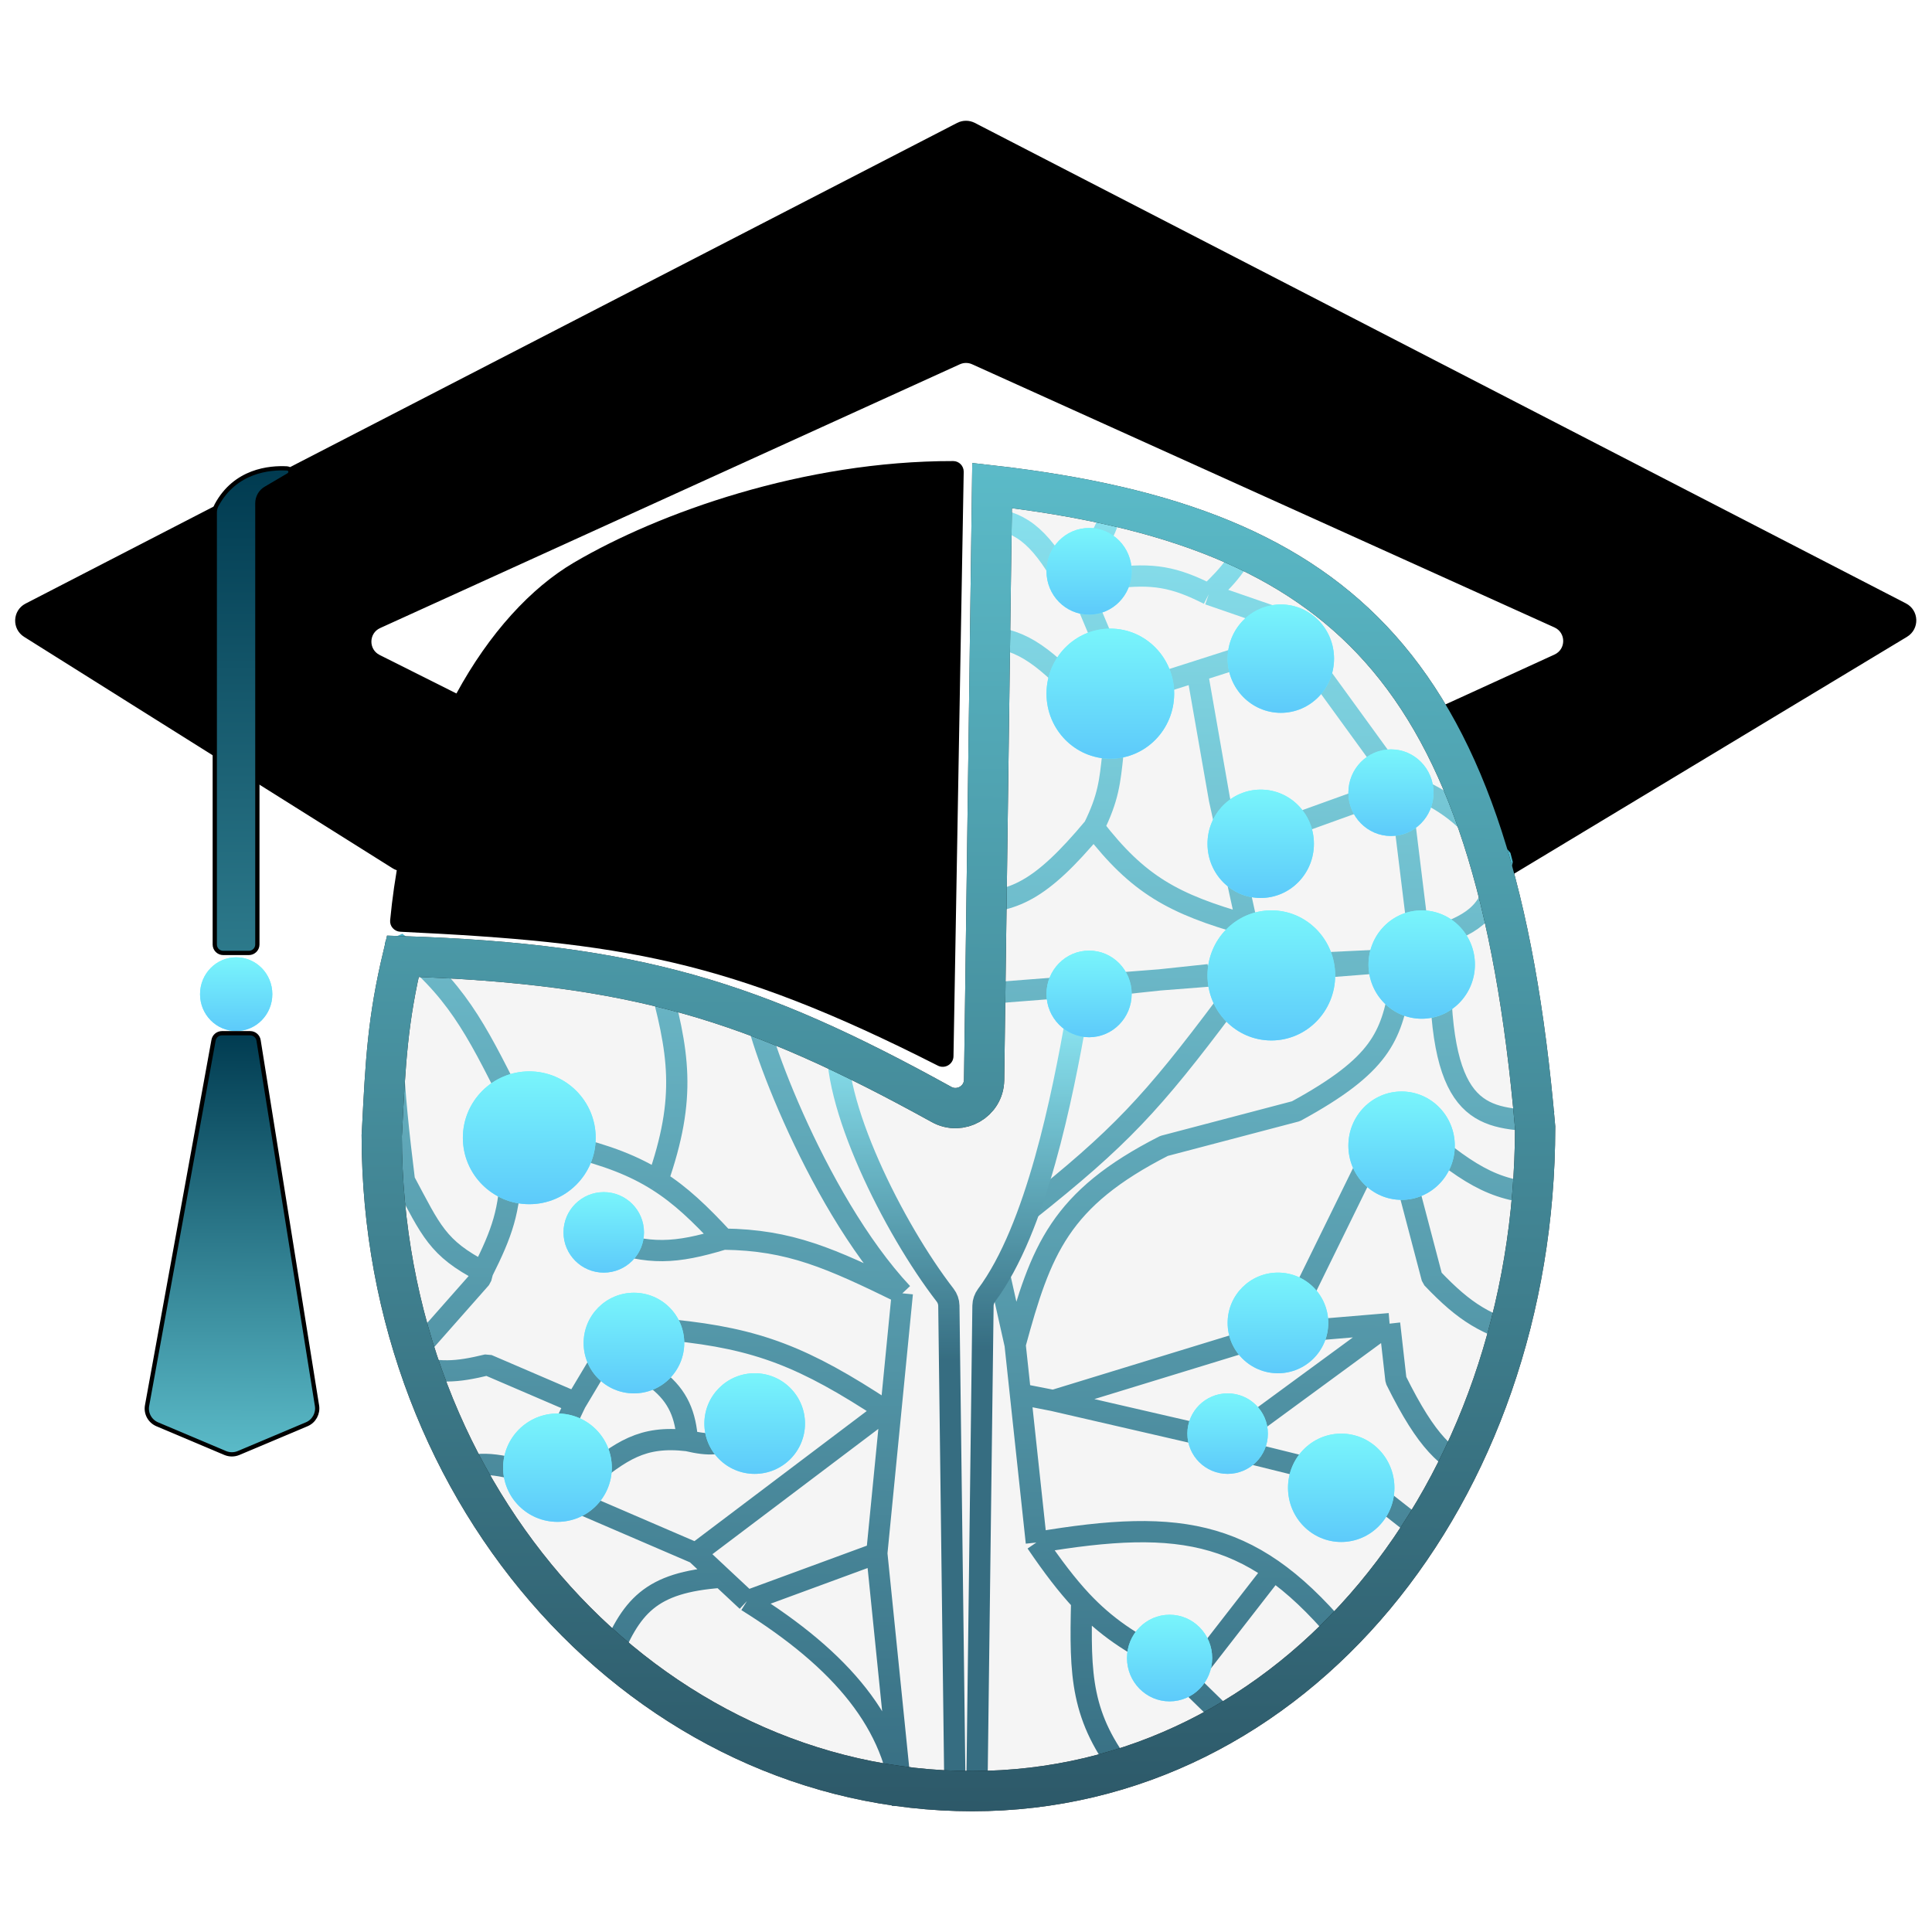
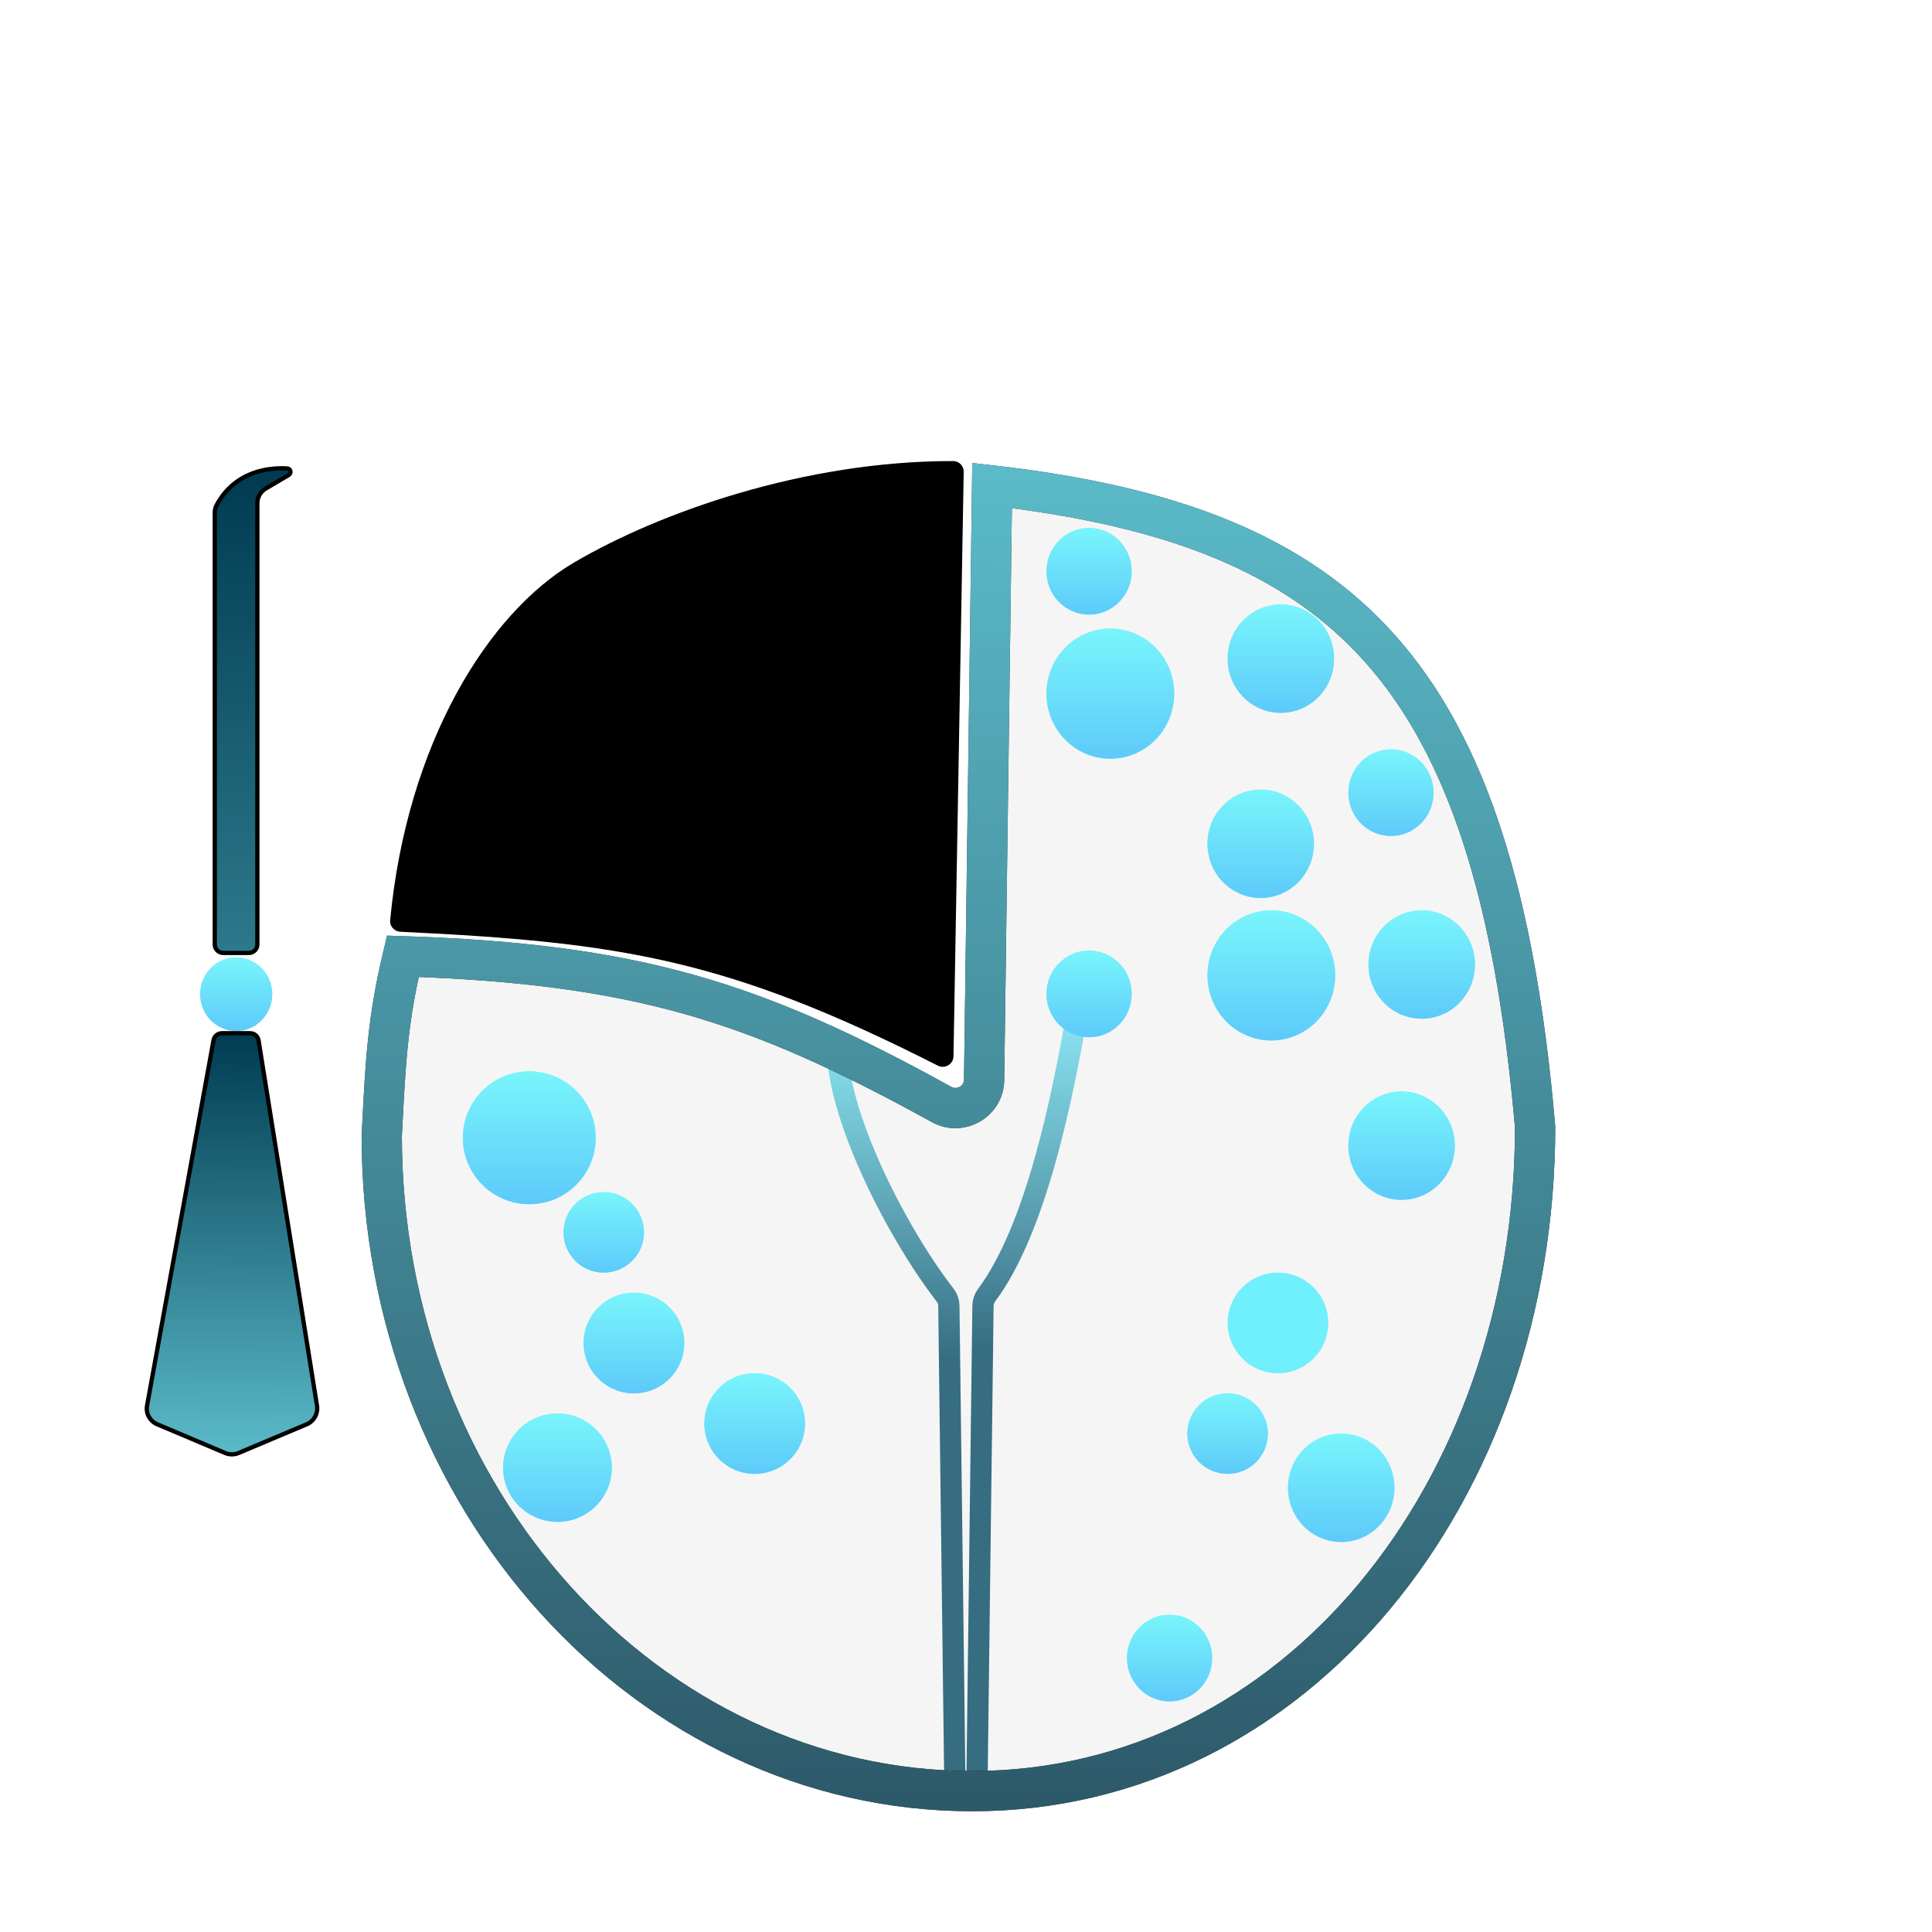
<svg xmlns="http://www.w3.org/2000/svg" width="24" height="24" viewBox="0 0 24 24" fill="none">
-   <path d="M0.314 7.889L4.89 10.763C5 10.833 5.147 10.786 5.197 10.665L5.898 8.978C5.941 8.876 5.897 8.758 5.797 8.708L4.704 8.16C4.545 8.08 4.549 7.852 4.711 7.778L11.913 4.501C11.968 4.476 12.032 4.476 12.087 4.501L19.321 7.77C19.486 7.845 19.487 8.079 19.322 8.155L17.921 8.796L18.687 10.896L23.676 7.888C23.818 7.802 23.811 7.595 23.664 7.519L12.097 1.55C12.036 1.519 11.964 1.519 11.903 1.55L0.329 7.522C0.184 7.597 0.175 7.802 0.314 7.889Z" fill="black" stroke="black" stroke-width="0.053" />
  <path d="M11.662 13.214C9.05 11.888 7.718 11.678 4.974 11.548C4.914 11.545 4.867 11.493 4.873 11.434C5.082 9.237 6.09 7.63 7.142 7.012C8.191 6.395 9.99 5.751 11.841 5.754C11.899 5.754 11.946 5.802 11.945 5.861L11.818 13.122C11.816 13.2 11.732 13.25 11.662 13.214Z" fill="black" stroke="black" stroke-width="0.053" />
  <path d="M11.865 22.419L11.787 16.219C11.786 16.172 11.77 16.127 11.741 16.089C11.1 15.261 10.308 13.677 10.412 12.862" stroke="url(#paint0_linear_52_23726)" stroke-width="0.264" />
-   <path d="M12.769 15.043C13.917 14.131 14.311 13.706 15.226 12.485M12.425 15.877L12.61 16.703M12.874 19.162L12.676 17.318M12.874 19.162C14.707 18.851 15.598 19.004 16.733 20.4M12.874 19.162C13.076 19.459 13.253 19.692 13.437 19.889M14.513 20.643C14.042 20.416 13.729 20.199 13.437 19.889M12.676 17.318L13.085 17.398M12.676 17.318L12.61 16.703M15.015 17.843L13.085 17.398M15.543 18.058L16.521 18.3M16.099 16.254L17.05 14.316M13.085 17.398L15.676 16.604M13.746 12.243L15.015 12.108M16.204 11.973L17.341 11.919M17.949 11.596C18.393 11.425 18.545 11.27 18.663 10.681C18.279 10.235 18.105 10.036 17.658 9.82M17.209 9.496L16.31 8.258M14.195 8.554L14.87 8.339M15.543 8.123L14.87 8.339M13.508 7.504L13.825 8.258M13.825 7.181C14.323 7.118 14.589 7.167 15.015 7.383M15.834 7.666L15.015 7.383M15.543 6.616C15.423 6.955 15.294 7.118 15.015 7.383M13.508 6.885C13.754 6.617 13.799 6.454 13.825 6.05M13.112 7.02C12.79 6.521 12.533 6.442 12.107 6.427M12.081 7.908C12.583 7.898 12.851 8.039 13.35 8.554M13.825 9.362C13.788 9.715 13.767 9.913 13.588 10.277M13.588 10.277C12.915 11.084 12.585 11.207 12.028 11.22M13.588 10.277C14.138 10.989 14.574 11.231 15.491 11.489L15.148 9.927L14.87 8.339M12.61 16.703C12.93 15.526 13.164 14.895 14.46 14.235C15.1 14.067 15.459 13.972 16.099 13.804C17.157 13.227 17.277 12.875 17.394 12.243M17.896 12.323C17.958 14.011 18.564 13.88 19.297 13.939M18.98 16.604C18.465 16.462 18.203 16.312 17.79 15.877L17.394 14.37M17.658 14.1C18.287 14.625 18.617 14.827 19.271 14.827M17 18.5L17.843 19.162M18.319 18.3C17.967 18.108 17.738 17.944 17.341 17.143L17.262 16.443M17.262 16.443L16.31 16.523M17.262 16.443L15.464 17.762M9.385 12.458C9.306 12.62 10.109 14.891 11.209 16.066M11.209 16.066L10.892 19.296M11.209 16.066C10.314 15.628 9.814 15.403 8.988 15.393M10.892 19.296L11.209 22.419C11.13 21.423 10.46 20.625 9.279 19.889M10.892 19.296L9.279 19.889M8.354 16.523C9.413 16.63 9.991 16.858 10.997 17.52L8.645 19.296M7.27 18.381C7.719 18.023 7.972 17.83 8.539 17.896M8.539 17.896C8.517 17.582 8.427 17.347 8.169 17.143M8.539 17.896C8.813 17.96 8.951 17.951 9.147 17.843M7.27 18.704L8.645 19.296M8.645 19.296L8.962 19.593M7.059 14.235C7.543 14.352 7.88 14.484 8.169 14.667M8.988 15.393C8.389 15.575 8.061 15.59 7.508 15.393M8.988 15.393C8.697 15.079 8.457 14.848 8.169 14.667M6.583 18.3C6.137 18.168 5.903 18.142 5.552 18.3M7.561 16.739L7.151 17.425M6.848 18.058L7.151 17.425M7.151 17.425L6.055 16.954C5.655 17.05 5.472 17.06 5.024 16.954L5.975 15.877L5.996 15.796M6.345 14.504C6.336 15.037 6.237 15.315 5.996 15.796M6.345 13.643C5.911 12.779 5.659 12.272 4.918 11.704C4.825 12.747 4.875 13.466 5.024 14.667C5.357 15.289 5.433 15.504 5.996 15.796M9.279 19.889L8.962 19.593M15.676 10.385L17.394 9.766L17.658 11.919L12.134 12.35M8.169 14.667C8.534 13.622 8.436 13.074 8.169 12.108M8.962 19.593C8.072 19.657 7.835 19.956 7.561 20.643M13.985 22.043C13.424 21.332 13.415 20.819 13.437 19.889M15.385 21.504L14.751 20.885L15.755 19.593" stroke="url(#paint1_linear_52_23726)" stroke-width="0.264" stroke-linejoin="bevel" />
  <path d="M12.133 22.419L12.211 16.219C12.212 16.172 12.228 16.127 12.256 16.089C12.876 15.258 13.197 13.621 13.375 12.619" stroke="url(#paint2_linear_52_23726)" stroke-width="0.264" />
  <path d="M17.144 8.058C18.22 9.265 18.822 11.128 19.07 14.003C19.066 18.544 16.085 22.25 12.078 22.25C8.052 22.25 4.745 18.629 4.742 14.106L4.745 14.06C4.789 13.183 4.816 12.668 5.004 11.879C6.458 11.926 7.547 12.069 8.55 12.35C9.58 12.639 10.529 13.076 11.696 13.72C11.928 13.849 12.221 13.687 12.225 13.414L12.324 6.031C14.56 6.286 16.096 6.882 17.144 8.058Z" fill="#D9D9D9" fill-opacity="0.25" />
  <path d="M17.144 8.058C18.22 9.265 18.822 11.128 19.07 14.003C19.066 18.544 16.085 22.25 12.078 22.25C8.052 22.25 4.745 18.629 4.742 14.106L4.745 14.06C4.789 13.183 4.816 12.668 5.004 11.879C6.458 11.926 7.547 12.069 8.55 12.35C9.58 12.639 10.529 13.076 11.696 13.72C11.928 13.849 12.221 13.687 12.225 13.414L12.324 6.031C14.56 6.286 16.096 6.882 17.144 8.058Z" stroke="black" stroke-width="0.5" />
-   <path d="M17.144 8.058C18.22 9.265 18.822 11.128 19.07 14.003C19.066 18.544 16.085 22.25 12.078 22.25C8.052 22.25 4.745 18.629 4.742 14.106L4.745 14.06C4.789 13.183 4.816 12.668 5.004 11.879C6.458 11.926 7.547 12.069 8.55 12.35C9.58 12.639 10.529 13.076 11.696 13.72C11.928 13.849 12.221 13.687 12.225 13.414L12.324 6.031C14.56 6.286 16.096 6.882 17.144 8.058Z" stroke="url(#paint3_linear_52_23726)" stroke-opacity="0.8" stroke-width="0.5" />
+   <path d="M17.144 8.058C18.22 9.265 18.822 11.128 19.07 14.003C19.066 18.544 16.085 22.25 12.078 22.25C8.052 22.25 4.745 18.629 4.742 14.106C4.789 13.183 4.816 12.668 5.004 11.879C6.458 11.926 7.547 12.069 8.55 12.35C9.58 12.639 10.529 13.076 11.696 13.72C11.928 13.849 12.221 13.687 12.225 13.414L12.324 6.031C14.56 6.286 16.096 6.882 17.144 8.058Z" stroke="url(#paint3_linear_52_23726)" stroke-opacity="0.8" stroke-width="0.5" />
  <ellipse cx="13.529" cy="12.347" rx="0.529" ry="0.538" fill="#70EFFC" />
  <ellipse cx="13.529" cy="12.347" rx="0.529" ry="0.538" fill="url(#paint4_linear_52_23726)" />
  <ellipse cx="14.529" cy="20.597" rx="0.529" ry="0.538" fill="#70EFFC" />
  <ellipse cx="14.529" cy="20.597" rx="0.529" ry="0.538" fill="url(#paint5_linear_52_23726)" />
  <circle cx="15.25" cy="17.809" r="0.5" fill="#70EFFC" />
  <circle cx="15.25" cy="17.809" r="0.5" fill="url(#paint6_linear_52_23726)" />
  <ellipse cx="13.529" cy="7.097" rx="0.529" ry="0.538" fill="#70EFFC" />
  <ellipse cx="13.529" cy="7.097" rx="0.529" ry="0.538" fill="url(#paint7_linear_52_23726)" />
  <circle cx="15.875" cy="16.434" r="0.625" fill="#70EFFC" />
-   <circle cx="15.875" cy="16.434" r="0.625" fill="url(#paint8_linear_52_23726)" />
  <circle cx="7.5" cy="15.309" r="0.5" fill="#70EFFC" />
  <circle cx="7.5" cy="15.309" r="0.5" fill="url(#paint9_linear_52_23726)" />
  <circle cx="9.375" cy="17.684" r="0.625" fill="#70EFFC" />
  <circle cx="9.375" cy="17.684" r="0.625" fill="url(#paint10_linear_52_23726)" />
  <ellipse cx="6.925" cy="18.232" rx="0.675" ry="0.673" fill="#70EFFC" />
  <ellipse cx="6.925" cy="18.232" rx="0.675" ry="0.673" fill="url(#paint11_linear_52_23726)" />
  <circle cx="7.875" cy="16.684" r="0.625" fill="#70EFFC" />
  <circle cx="7.875" cy="16.684" r="0.625" fill="url(#paint12_linear_52_23726)" />
  <ellipse cx="17.411" cy="14.232" rx="0.661" ry="0.673" fill="#70EFFC" />
  <ellipse cx="17.411" cy="14.232" rx="0.661" ry="0.673" fill="url(#paint13_linear_52_23726)" />
  <ellipse cx="15.661" cy="10.482" rx="0.661" ry="0.673" fill="#70EFFC" />
  <ellipse cx="15.661" cy="10.482" rx="0.661" ry="0.673" fill="url(#paint14_linear_52_23726)" />
  <ellipse cx="17.661" cy="11.982" rx="0.661" ry="0.673" fill="#70EFFC" />
  <ellipse cx="17.661" cy="11.982" rx="0.661" ry="0.673" fill="url(#paint15_linear_52_23726)" />
  <ellipse cx="15.911" cy="8.182" rx="0.661" ry="0.673" fill="#70EFFC" />
  <ellipse cx="15.911" cy="8.182" rx="0.661" ry="0.673" fill="url(#paint16_linear_52_23726)" />
  <ellipse cx="15.793" cy="12.117" rx="0.793" ry="0.808" fill="#70EFFC" />
  <ellipse cx="15.793" cy="12.117" rx="0.793" ry="0.808" fill="url(#paint17_linear_52_23726)" />
  <ellipse cx="13.793" cy="8.617" rx="0.793" ry="0.808" fill="#70EFFC" />
  <ellipse cx="13.793" cy="8.617" rx="0.793" ry="0.808" fill="url(#paint18_linear_52_23726)" />
  <circle cx="6.575" cy="14.134" r="0.825" fill="#70EFFC" />
  <circle cx="6.575" cy="14.134" r="0.825" fill="url(#paint19_linear_52_23726)" />
  <ellipse cx="16.661" cy="18.482" rx="0.661" ry="0.673" fill="#70EFFC" />
  <ellipse cx="16.661" cy="18.482" rx="0.661" ry="0.673" fill="url(#paint20_linear_52_23726)" />
  <ellipse cx="17.279" cy="9.847" rx="0.529" ry="0.538" fill="#70EFFC" />
  <ellipse cx="17.279" cy="9.847" rx="0.529" ry="0.538" fill="url(#paint21_linear_52_23726)" />
-   <ellipse cx="2.934" cy="12.35" rx="0.449" ry="0.458" fill="#70EFFC" />
  <ellipse cx="2.934" cy="12.35" rx="0.449" ry="0.458" fill="url(#paint22_linear_52_23726)" />
  <path d="M3.301 6.069L3.583 5.903C3.624 5.879 3.614 5.822 3.566 5.819C3.349 5.807 2.922 5.845 2.69 6.276C2.675 6.304 2.668 6.336 2.668 6.367V11.733C2.668 11.791 2.715 11.838 2.774 11.838H3.091C3.149 11.838 3.197 11.791 3.197 11.733V6.252C3.197 6.177 3.236 6.107 3.301 6.069Z" fill="black" />
  <path d="M3.301 6.069L3.583 5.903C3.624 5.879 3.614 5.822 3.566 5.819C3.349 5.807 2.922 5.845 2.69 6.276C2.675 6.304 2.668 6.336 2.668 6.367V11.733C2.668 11.791 2.715 11.838 2.774 11.838H3.091C3.149 11.838 3.197 11.791 3.197 11.733V6.252C3.197 6.177 3.236 6.107 3.301 6.069Z" fill="url(#paint23_linear_52_23726)" fill-opacity="0.8" />
  <path d="M3.301 6.069L3.583 5.903C3.624 5.879 3.614 5.822 3.566 5.819C3.349 5.807 2.922 5.845 2.69 6.276C2.675 6.304 2.668 6.336 2.668 6.367V11.733C2.668 11.791 2.715 11.838 2.774 11.838H3.091C3.149 11.838 3.197 11.791 3.197 11.733V6.252C3.197 6.177 3.236 6.107 3.301 6.069Z" stroke="black" stroke-width="0.053" style="mix-blend-mode:overlay" />
  <path d="M3.108 12.835H2.757C2.706 12.835 2.662 12.871 2.653 12.921L1.827 17.46C1.809 17.558 1.862 17.654 1.953 17.693L2.798 18.05C2.851 18.072 2.91 18.072 2.963 18.05L3.812 17.692C3.901 17.654 3.953 17.559 3.938 17.463L3.212 12.924C3.204 12.873 3.16 12.835 3.108 12.835Z" fill="black" />
  <path d="M3.108 12.835H2.757C2.706 12.835 2.662 12.871 2.653 12.921L1.827 17.46C1.809 17.558 1.862 17.654 1.953 17.693L2.798 18.05C2.851 18.072 2.91 18.072 2.963 18.05L3.812 17.692C3.901 17.654 3.953 17.559 3.938 17.463L3.212 12.924C3.204 12.873 3.16 12.835 3.108 12.835Z" fill="url(#paint24_linear_52_23726)" fill-opacity="0.8" />
  <path d="M3.108 12.835H2.757C2.706 12.835 2.662 12.871 2.653 12.921L1.827 17.46C1.809 17.558 1.862 17.654 1.953 17.693L2.798 18.05C2.851 18.072 2.91 18.072 2.963 18.05L3.812 17.692C3.901 17.654 3.953 17.559 3.938 17.463L3.212 12.924C3.204 12.873 3.16 12.835 3.108 12.835Z" stroke="black" stroke-width="0.053" style="mix-blend-mode:overlay" />
  <defs>
    <linearGradient id="paint0_linear_52_23726" x1="11.094" y1="12.862" x2="11.094" y2="22.446" gradientUnits="userSpaceOnUse">
      <stop stop-color="#72EAFB" />
      <stop offset="0.422" stop-color="#004964" />
    </linearGradient>
    <linearGradient id="paint1_linear_52_23726" x1="11.923" y1="22.446" x2="12.06" y2="5.593" gradientUnits="userSpaceOnUse">
      <stop stop-color="#004964" />
      <stop offset="1" stop-color="#72EAFB" />
    </linearGradient>
    <linearGradient id="paint2_linear_52_23726" x1="12.635" y1="12.619" x2="12.635" y2="22.446" gradientUnits="userSpaceOnUse">
      <stop stop-color="#72EAFB" />
      <stop offset="0.422" stop-color="#004964" />
    </linearGradient>
    <linearGradient id="paint3_linear_52_23726" x1="12.087" y1="5.668" x2="12.046" y2="22.5" gradientUnits="userSpaceOnUse">
      <stop stop-color="#72EAFB" />
      <stop offset="1" stop-color="#386F83" />
    </linearGradient>
    <linearGradient id="paint4_linear_52_23726" x1="13.529" y1="11.809" x2="13.529" y2="12.886" gradientUnits="userSpaceOnUse">
      <stop stop-color="#79F5FB" />
      <stop offset="1" stop-color="#5DCAFA" />
    </linearGradient>
    <linearGradient id="paint5_linear_52_23726" x1="14.529" y1="20.059" x2="14.529" y2="21.136" gradientUnits="userSpaceOnUse">
      <stop stop-color="#79F5FB" />
      <stop offset="1" stop-color="#5DCAFA" />
    </linearGradient>
    <linearGradient id="paint6_linear_52_23726" x1="15.25" y1="17.309" x2="15.25" y2="18.309" gradientUnits="userSpaceOnUse">
      <stop stop-color="#79F5FB" />
      <stop offset="1" stop-color="#5DCAFA" />
    </linearGradient>
    <linearGradient id="paint7_linear_52_23726" x1="13.529" y1="6.559" x2="13.529" y2="7.636" gradientUnits="userSpaceOnUse">
      <stop stop-color="#79F5FB" />
      <stop offset="1" stop-color="#5DCAFA" />
    </linearGradient>
    <linearGradient id="paint8_linear_52_23726" x1="15.875" y1="15.809" x2="15.875" y2="17.059" gradientUnits="userSpaceOnUse">
      <stop stop-color="#79F5FB" />
      <stop offset="1" stop-color="#5DCAFA" />
    </linearGradient>
    <linearGradient id="paint9_linear_52_23726" x1="7.5" y1="14.809" x2="7.5" y2="15.809" gradientUnits="userSpaceOnUse">
      <stop stop-color="#79F5FB" />
      <stop offset="1" stop-color="#5DCAFA" />
    </linearGradient>
    <linearGradient id="paint10_linear_52_23726" x1="9.375" y1="17.059" x2="9.375" y2="18.309" gradientUnits="userSpaceOnUse">
      <stop stop-color="#79F5FB" />
      <stop offset="1" stop-color="#5DCAFA" />
    </linearGradient>
    <linearGradient id="paint11_linear_52_23726" x1="6.925" y1="17.559" x2="6.925" y2="18.905" gradientUnits="userSpaceOnUse">
      <stop stop-color="#79F5FB" />
      <stop offset="1" stop-color="#5DCAFA" />
    </linearGradient>
    <linearGradient id="paint12_linear_52_23726" x1="7.875" y1="16.059" x2="7.875" y2="17.309" gradientUnits="userSpaceOnUse">
      <stop stop-color="#79F5FB" />
      <stop offset="1" stop-color="#5DCAFA" />
    </linearGradient>
    <linearGradient id="paint13_linear_52_23726" x1="17.411" y1="13.559" x2="17.411" y2="14.905" gradientUnits="userSpaceOnUse">
      <stop stop-color="#79F5FB" />
      <stop offset="1" stop-color="#5DCAFA" />
    </linearGradient>
    <linearGradient id="paint14_linear_52_23726" x1="15.661" y1="9.809" x2="15.661" y2="11.155" gradientUnits="userSpaceOnUse">
      <stop stop-color="#79F5FB" />
      <stop offset="1" stop-color="#5DCAFA" />
    </linearGradient>
    <linearGradient id="paint15_linear_52_23726" x1="17.661" y1="11.309" x2="17.661" y2="12.655" gradientUnits="userSpaceOnUse">
      <stop stop-color="#79F5FB" />
      <stop offset="1" stop-color="#5DCAFA" />
    </linearGradient>
    <linearGradient id="paint16_linear_52_23726" x1="15.911" y1="7.509" x2="15.911" y2="8.855" gradientUnits="userSpaceOnUse">
      <stop stop-color="#79F5FB" />
      <stop offset="1" stop-color="#5DCAFA" />
    </linearGradient>
    <linearGradient id="paint17_linear_52_23726" x1="15.793" y1="11.309" x2="15.793" y2="12.924" gradientUnits="userSpaceOnUse">
      <stop stop-color="#79F5FB" />
      <stop offset="1" stop-color="#5DCAFA" />
    </linearGradient>
    <linearGradient id="paint18_linear_52_23726" x1="13.793" y1="7.809" x2="13.793" y2="9.424" gradientUnits="userSpaceOnUse">
      <stop stop-color="#79F5FB" />
      <stop offset="1" stop-color="#5DCAFA" />
    </linearGradient>
    <linearGradient id="paint19_linear_52_23726" x1="6.575" y1="13.309" x2="6.575" y2="14.959" gradientUnits="userSpaceOnUse">
      <stop stop-color="#79F5FB" />
      <stop offset="1" stop-color="#5DCAFA" />
    </linearGradient>
    <linearGradient id="paint20_linear_52_23726" x1="16.661" y1="17.809" x2="16.661" y2="19.155" gradientUnits="userSpaceOnUse">
      <stop stop-color="#79F5FB" />
      <stop offset="1" stop-color="#5DCAFA" />
    </linearGradient>
    <linearGradient id="paint21_linear_52_23726" x1="17.279" y1="9.309" x2="17.279" y2="10.386" gradientUnits="userSpaceOnUse">
      <stop stop-color="#79F5FB" />
      <stop offset="1" stop-color="#5DCAFA" />
    </linearGradient>
    <linearGradient id="paint22_linear_52_23726" x1="2.934" y1="11.892" x2="2.934" y2="12.808" gradientUnits="userSpaceOnUse">
      <stop stop-color="#79F5FB" />
      <stop offset="1" stop-color="#5DCAFA" />
    </linearGradient>
    <linearGradient id="paint23_linear_52_23726" x1="2.879" y1="5.817" x2="2.879" y2="18.085" gradientUnits="userSpaceOnUse">
      <stop stop-color="#004964" />
      <stop offset="1" stop-color="#72EAFB" />
    </linearGradient>
    <linearGradient id="paint24_linear_52_23726" x1="2.907" y1="12.808" x2="2.88" y2="18.085" gradientUnits="userSpaceOnUse">
      <stop stop-color="#004964" />
      <stop offset="1" stop-color="#72EAFB" />
    </linearGradient>
  </defs>
</svg>